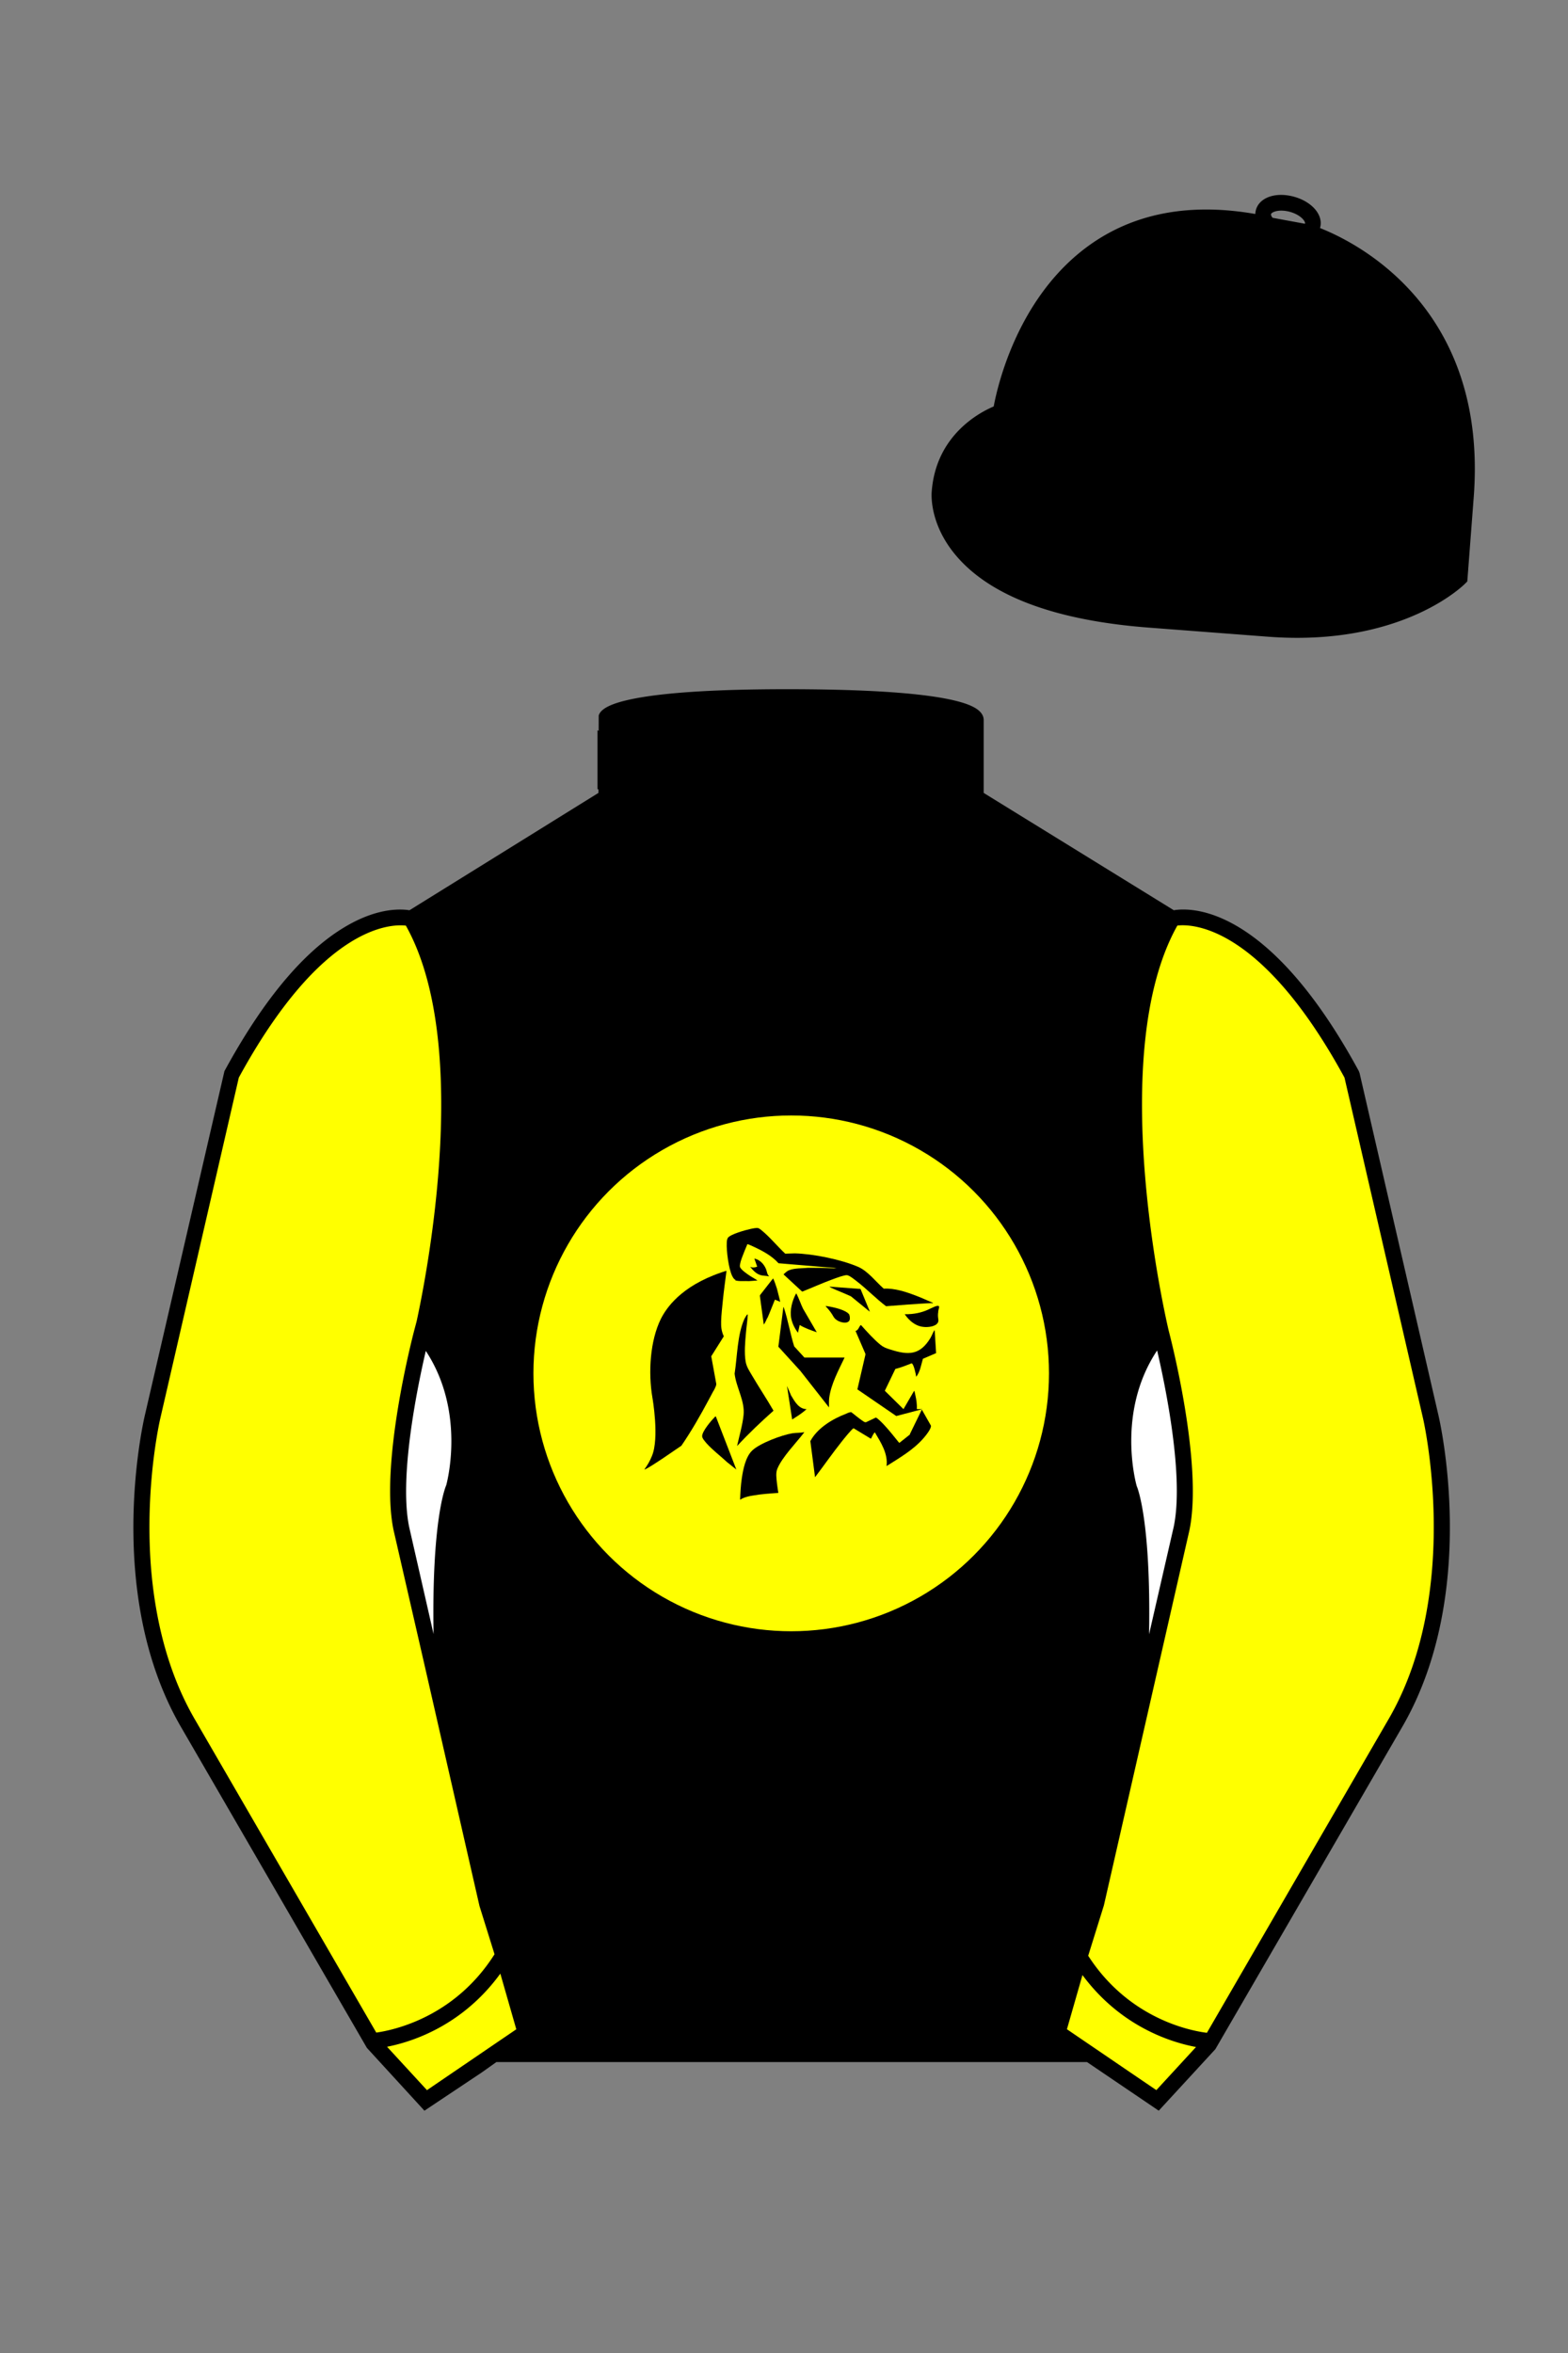
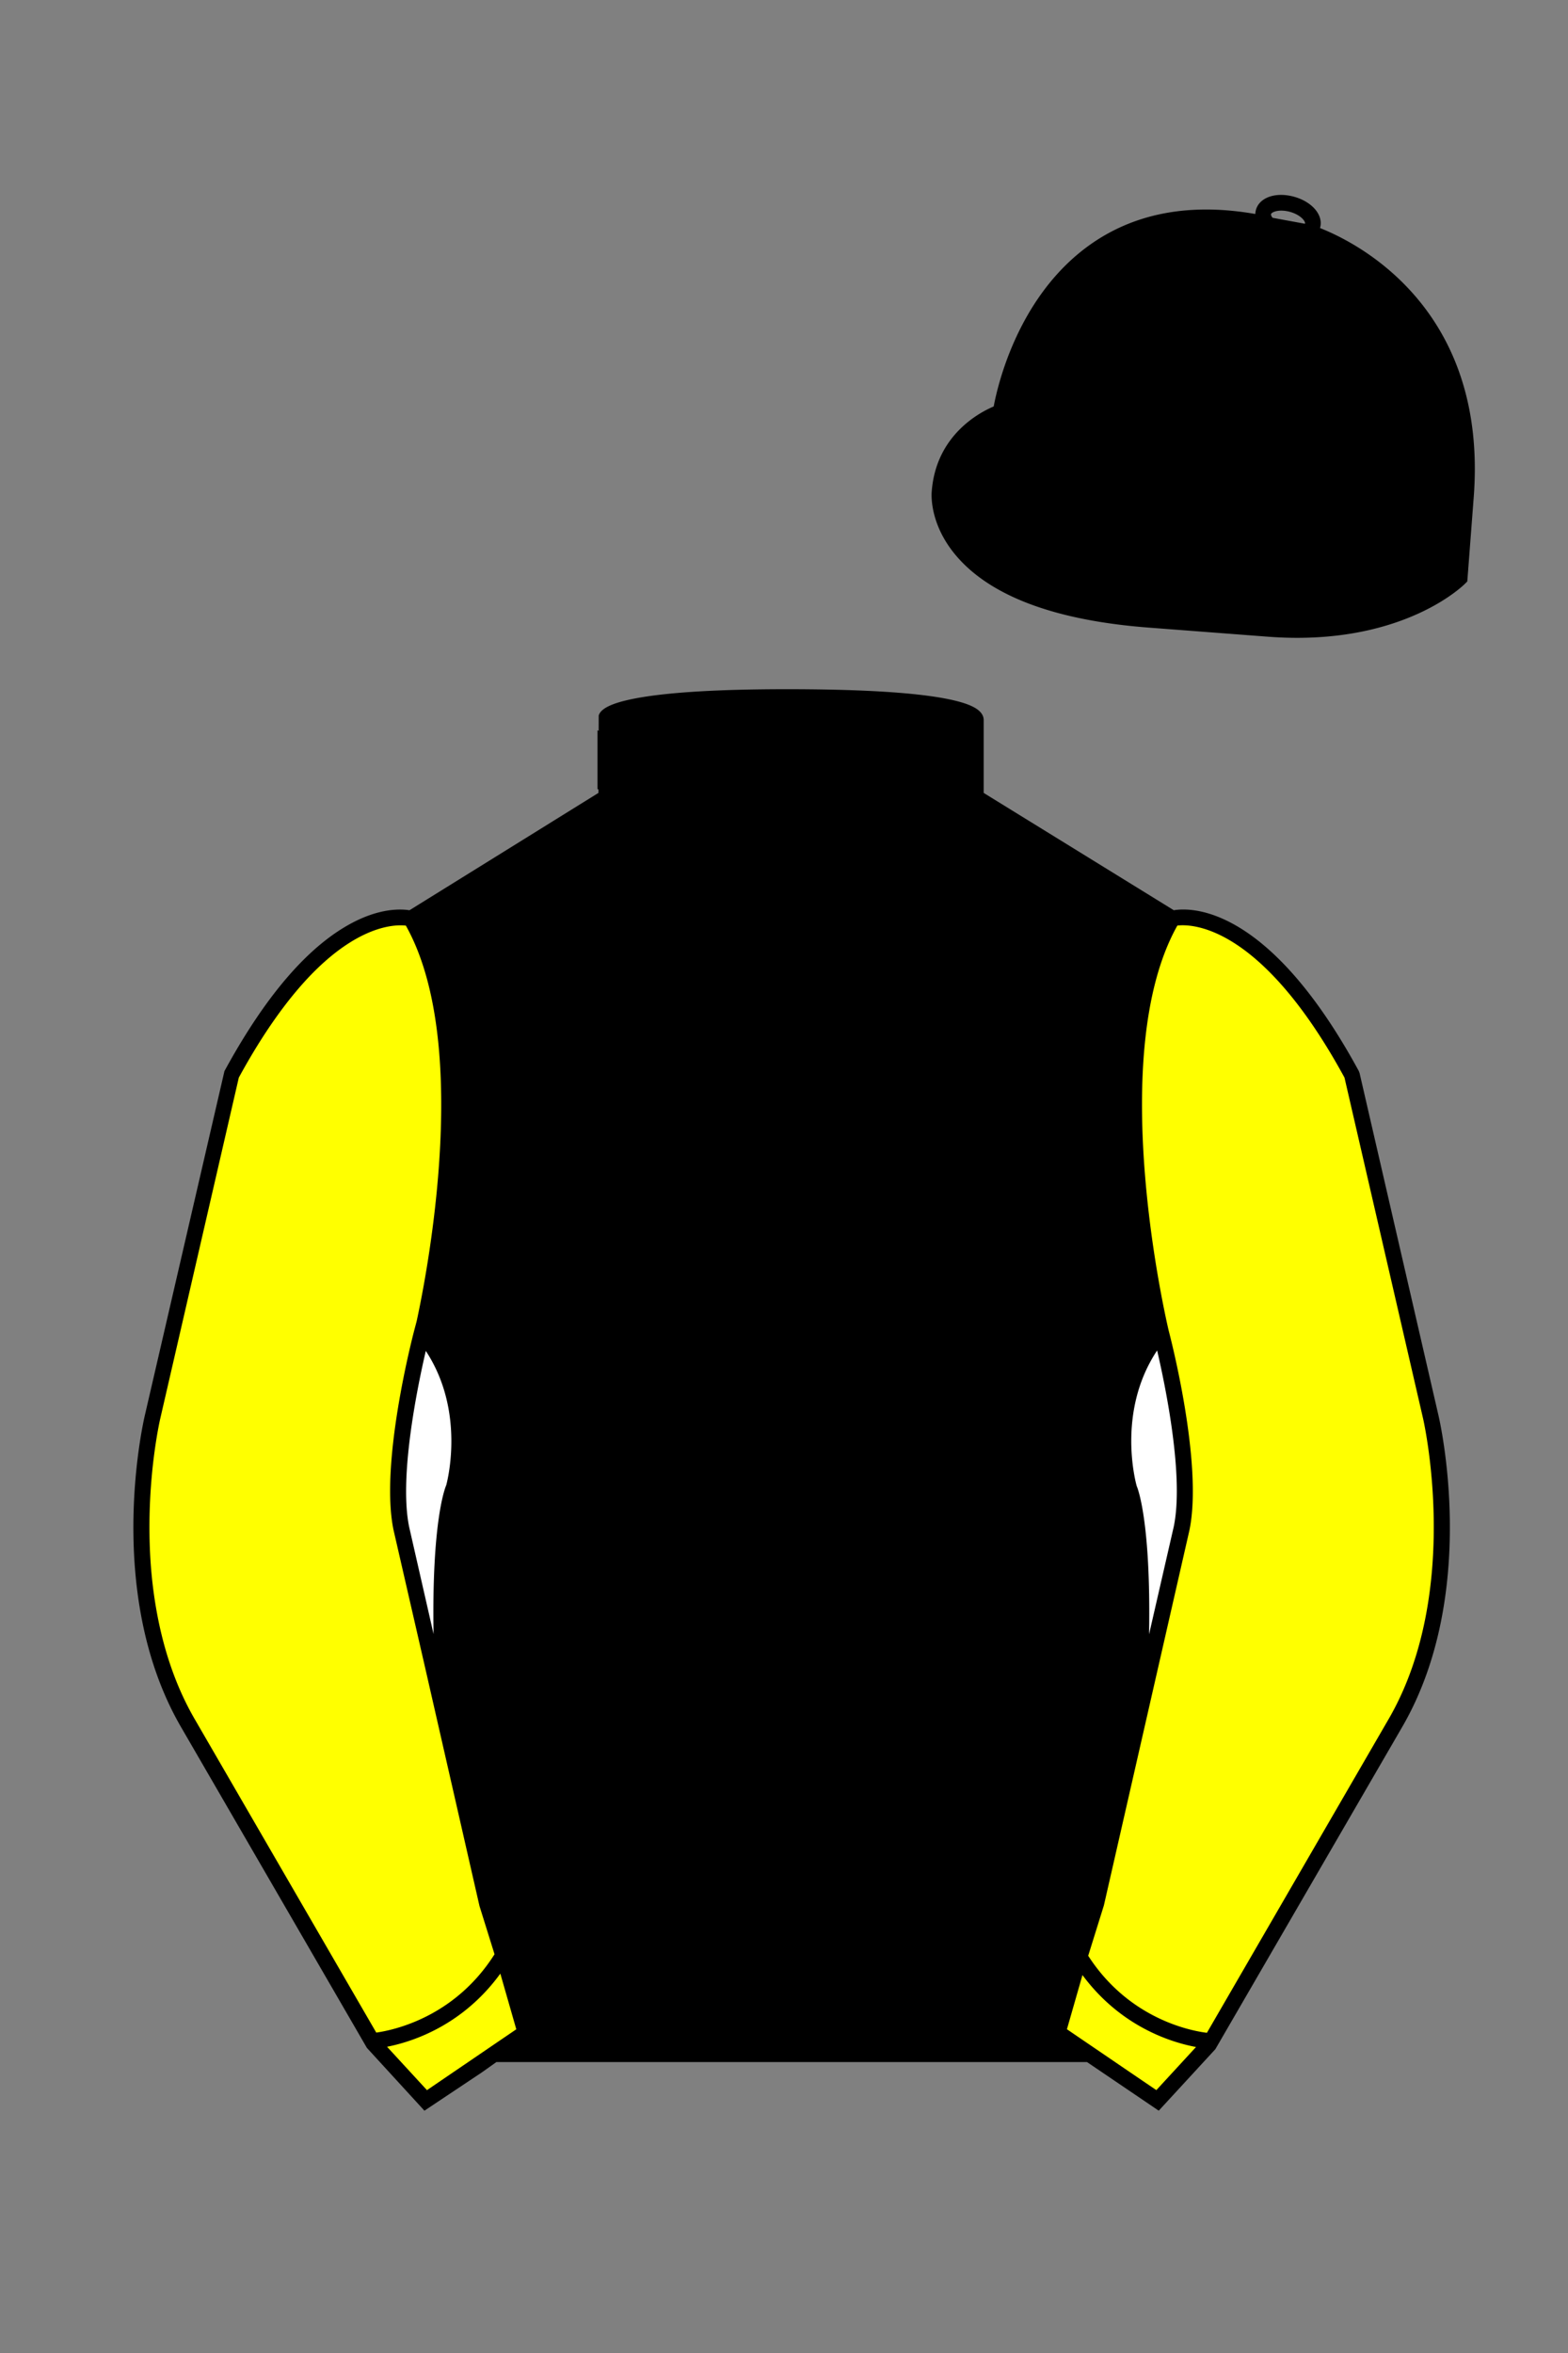
<svg xmlns="http://www.w3.org/2000/svg" viewBox="0 0 100 150">
  <rect x="0" y="0" width="100" height="150" fill="#808080" stroke="none" />
  <path d="M74.752 58.99s5.164-1.613 11.451 9.961l5.025 21.795s2.623 11.087-2.232 19.497l-11.869 20.482-3.318 3.605-4.346-2.944H31.484l-1.03.731-3.317 2.213-1.658-1.802-1.659-1.803-5.936-10.241-5.936-10.241c-2.427-4.205-2.985-9.08-2.936-12.902.049-3.823.705-6.595.705-6.595l2.512-10.897 2.512-10.898c3.144-5.787 6.007-8.277 8.084-9.321 2.077-1.043 3.368-.64 3.368-.64l6.228-3.865 6.229-3.865v-5.08s.087-.328 1.571-.655c1.483-.328 4.364-.655 9.95-.655 6.222 0 9.232.368 10.689.737 1.455.369 1.357.737 1.357.737v4.916l12.535 7.73z" fill="#000000" />
-   <circle cx="50.46" cy="87.55" r="16.44" fill="#FFFF00" />
  <path d="M46.89,81.62c.25.08.61.03.87.05l.55-.04c-.14-.1-.3-.18-.44-.27-.17-.11-.64-.42-.68-.61-.03-.14.1-.51.16-.66.09-.25.2-.5.3-.74,0-.02-.01-.03.03-.03.07,0,.32.13.39.16.57.26,1.16.58,1.58,1.05l3.7.31-.17.02c-.54-.05-1.09-.03-1.63-.04-.38.04-.85.01-1.21.15-.15.05-.26.17-.37.27l1.19,1.1c.66-.26,1.31-.56,1.98-.8.19-.07.69-.26.87-.25.15,0,.5.29.63.39.65.5,1.22,1.1,1.87,1.59.96-.08,1.91-.15,2.87-.2.04,0,.08,0,.11.02v-.04c-.34-.14-.69-.31-1.04-.44-.65-.25-1.39-.5-2.09-.46-.5-.44-1.01-1.12-1.63-1.39-1.09-.47-2.86-.83-4.04-.86-.2,0-.4.02-.61.02-.44-.41-.84-.89-1.29-1.3-.09-.08-.34-.31-.44-.33-.12-.03-.38.03-.51.06-.29.06-1.26.33-1.42.56-.05.08-.07.21-.07.31-.03.51.12,1.67.35,2.13.05.09.11.21.21.24Z" fill="#000000" />
  <path d="M54.14,84.23c.09-.11.07-.3.02-.43,0,0-.14-.33-1.44-.54-.02,0-.05,0-.06,0,0,0,0,.01,0,.02.14.14.26.29.37.45.09.13.12.22.21.32,0,0,.06.06.12.1.21.15.63.25.78.07Z" fill="#000000" />
-   <path d="M59.57,84.83c-.08.14-.15.33-.24.48-.67,1.09-1.4,1.09-2.55.72-.26-.08-.43-.14-.64-.31-.41-.34-.83-.8-1.23-1.25-.11.03-.16.36-.35.37l.63,1.46v.07s-.51,2.2-.51,2.2l2.48,1.7,1.67-.44h-.36c.02-.31-.03-.62-.1-.92,0-.04-.05-.24-.07-.25l-.68,1.17-1.19-1.17.67-1.39c.36-.09.7-.23,1.04-.36.13.02.28.73.29.86.26-.33.31-.76.43-1.15l.84-.36-.09-1.45s-.03,0-.04.02Z" fill="#000000" />
  <path d="M58.04,91.44l-.68.54-.03-.02c-.31-.38-.61-.77-.95-1.13-.07-.08-.45-.47-.53-.46l-.61.29c-.1.03-.2-.07-.28-.12-.23-.16-.44-.34-.66-.51-.07-.03-.25.05-.33.09-.87.33-1.84.91-2.29,1.75l.3,2.3c.57-.75,1.11-1.53,1.7-2.27.1-.13.66-.83.76-.85l1.09.66s.02,0,.03-.02c.05-.09.14-.29.2-.35.02-.02.02-.03.04-.02.38.64.84,1.35.74,2.14.82-.52,1.71-1.03,2.36-1.78.13-.15.51-.61.47-.8l-.58-1.02-.77,1.58Z" fill="#000000" />
  <path d="M47.97,92.47c-.42.4-.58,1.21-.66,1.76-.07.45-.09.91-.11,1.37.01.01.12-.07.15-.08.19-.09.45-.15.66-.18.54-.1,1.09-.13,1.63-.17-.03-.2-.07-.41-.09-.62-.03-.3-.09-.66.03-.93.31-.74,1.18-1.62,1.68-2.27.01-.02.03-.03.03-.05-.25.05-.51.03-.76.07-.67.11-2.07.63-2.56,1.1Z" fill="#000000" />
  <path d="M47.01,92.18c.73-.79,1.51-1.53,2.31-2.24v-.03c-.44-.76-.93-1.49-1.38-2.26-.17-.29-.33-.52-.39-.87-.09-.54-.03-1.22.02-1.77.03-.4.1-.8.12-1.21-.04-.06-.21.27-.22.29-.45,1-.45,2.4-.62,3.48.1.88.67,1.74.57,2.65-.07.65-.27,1.31-.41,1.95Z" fill="#000000" />
-   <path d="M53.87,86.54h-2.57l-.65-.71c-.25-.79-.39-1.66-.65-2.44,0-.02,0-.05-.04-.06l-.32,2.52,1.41,1.55,1.82,2.32c0-.2-.01-.38.01-.58.11-.9.6-1.79.98-2.59Z" fill="#000000" />
  <path d="M45.58,90.34c-.23.23-.81.91-.8,1.22,0,.14.2.35.29.46.39.43.88.8,1.3,1.19l.59.47-1.31-3.39s-.05.03-.07.04Z" fill="#000000" />
  <path d="M48.94,84.03c.17-.39.32-.79.48-1.18l.34.14s-.18-.74-.21-.84c-.03-.09-.2-.62-.25-.65l-.82,1.05-.02.05.25,1.84c.09-.12.16-.28.22-.42Z" fill="#000000" />
  <path d="M50.99,84.46c.34.21.73.34,1.1.47l-.88-1.51c-.14-.29-.26-.65-.4-.92,0-.01-.03-.05-.04-.04-.25.45-.41,1.07-.31,1.58.06.32.23.66.43.92l.11-.49Z" fill="#000000" />
  <path d="M55.47,83.6l-.59-1.43-1.99-.15s.07.04.09.06c.43.2.86.36,1.29.56l1.19.97Z" fill="#000000" />
-   <path d="M50.47,89l-.28-.65.33,2.14s.37-.24.42-.27c.17-.12.35-.25.5-.39-.47,0-.75-.46-.96-.83Z" fill="#000000" />
  <path d="M47.84,80.75c.15.2.37.44.62.52.19.07.41.05.6.1-.14-.12-.14-.29-.2-.45-.13-.33-.39-.61-.75-.69l.18.52c-.16.05-.29.08-.45,0Z" fill="#000000" />
  <path d="M45.5,88.68s.05-.09.08-.15t0,0c.05-.11.11-.23.1-.3,0-.02,0-.04-.01-.07-.1-.56-.21-1.13-.31-1.7l.8-1.27c-.15-.33-.18-.6-.17-.95.01-.44.07-.89.11-1.33.06-.62.15-1.24.23-1.87,0-.03-.01-.03-.04-.02-.07.02-.16.05-.27.09,0,0-.02,0-.03.01-2.6.89-3.51,2.3-3.84,2.95-.69,1.39-.82,3.42-.54,5.04,0,0,.45,2.55-.03,3.7-.14.35-.3.59-.3.59-.12.2-.19.26-.18.27.03.04.58-.28,2.33-1.49h0s.01,0,.02-.01c.64-.93,1.21-1.93,1.74-2.92.1-.19.21-.39.31-.58Z" fill="#000000" />
-   <path d="M59.83,83.62c.04-.22.09-.3.05-.35-.1-.1-.45.12-.81.27-.3.12-.75.25-1.37.24.09.13.51.75,1.21.81.28.03.78-.02.91-.29.08-.17-.05-.29.02-.69Z" fill="#000000" />
  <path fill="#000000" d="M83.483 14.819s11.045 3.167 10.006 16.831l-.299 3.929-.098 1.266s-3.854 3.878-12.191 3.244l-7.594-.578c-14.146-1.076-13.389-8.132-13.389-8.132.299-3.929 3.901-5.104 3.901-5.104s2.192-14.981 16.72-12.033l.391.107 2.553.47z" />
  <path fill="#FFFF00" d="M27.109 134.103l2.913-1.944 1.434-.999 2.014-1.385-1.298-4.521-1.154-3.698-5.45-23.896c-.876-4.191 1.314-12.492 1.314-12.492s4.328-17.817-.715-26.405c0 0-5.164-1.613-11.452 9.961L9.69 90.519s-2.623 11.088 2.231 19.498l11.871 20.482 3.317 3.604" />
  <path fill="#FFFF00" d="M73.785 134.1l-2.912-1.944-1.434-1-2.014-1.384 1.297-4.521 1.154-3.698 5.451-23.896c.875-4.191-1.314-12.493-1.314-12.493s-4.328-17.816.715-26.404c0 0 5.164-1.613 11.451 9.961l5.025 21.795s2.623 11.087-2.232 19.497l-11.869 20.482-3.318 3.605" />
-   <path fill="#000000" d="M47.835 48.387l1.188 2.979s-8-.104-10.917-1.063v-3.75c0 .001 3.843 2.084 9.729 1.834zm3.948 0l-1.219 3c5.563.094 10.125-1.063 10.125-1.063v-3.688c-3.656 2.033-8.906 1.751-8.906 1.751z" />
+   <path fill="#000000" d="M47.835 48.387l1.188 2.979s-8-.104-10.917-1.063v-3.75c0 .001 3.843 2.084 9.729 1.834m3.948 0l-1.219 3c5.563.094 10.125-1.063 10.125-1.063v-3.688c-3.656 2.033-8.906 1.751-8.906 1.751z" />
  <path fill="#fff" d="M25.587 97.434c-.875-4.191 1.313-12.492 1.313-12.492 3.678 4.398 2.014 9.944 2.014 9.944s-1.313 2.917-.525 14.753l-2.802-12.205z" />
  <path fill="#fff" d="M75.345 97.434c.877-4.191-1.313-12.492-1.313-12.492-3.678 4.398-2.014 9.944-2.014 9.944s1.313 2.917.525 14.753l2.802-12.205z" />
  <path d="M84.819 40.543c-11.27 0-17.779-5.718-18.052-5.961-4.297-3.521-3.444-8.346-3.406-8.55l.982.184c-.033.181-.769 4.457 3.075 7.606.08.071 6.532 5.721 17.403 5.721h.09l.002 1h-.094z  M82.73 40.661c-.596 0-1.218-.023-1.867-.072l-7.593-.579c-6.005-.457-10.158-2.021-12.344-4.647-1.696-2.038-1.513-3.956-1.504-4.037.271-3.571 3.034-5.027 3.952-5.415.256-1.371 1.571-7.096 6.191-10.343 2.977-2.091 6.7-2.705 11.074-1.816l.423.115 2.559.471c.114.033 11.425 3.44 10.367 17.35l-.411 5.379-.13.13c-.151.154-3.53 3.464-10.717 3.464zm-5.795-26.304c-2.591 0-4.87.677-6.794 2.03-4.813 3.383-5.817 9.896-5.826 9.961l-.045.305-.294.098c-.134.044-3.289 1.132-3.558 4.667-.008.078-.137 1.629 1.303 3.337 1.386 1.645 4.527 3.718 11.625 4.258l7.594.578c7.166.546 10.944-2.356 11.67-2.982l.381-4.997c.977-12.83-9.1-16.144-9.624-16.307l-2.958-.58a17.567 17.567 0 0 0-3.474-.368z  M82.73 40.661c-.596 0-1.218-.023-1.867-.072l-7.593-.579c-6.005-.457-10.158-2.021-12.344-4.647-1.696-2.038-1.513-3.956-1.504-4.037.271-3.571 3.034-5.027 3.952-5.415.256-1.371 1.571-7.096 6.191-10.343 2.977-2.091 6.7-2.705 11.074-1.816l.423.115 2.559.471c.114.033 11.425 3.44 10.367 17.35l-.411 5.379-.13.13c-.151.154-3.53 3.464-10.717 3.464zm-5.795-26.304c-2.591 0-4.87.677-6.794 2.03-4.813 3.383-5.817 9.896-5.826 9.961l-.045.305-.294.098c-.134.044-3.289 1.132-3.558 4.667-.008.078-.137 1.629 1.303 3.337 1.386 1.645 4.527 3.718 11.625 4.258l7.594.578c7.166.546 10.944-2.356 11.67-2.982l.381-4.997c.977-12.83-9.1-16.144-9.624-16.307l-2.958-.58a17.567 17.567 0 0 0-3.474-.368z  M82.574 15.469a3.11 3.11 0 0 1-.82-.114c-.686-.19-1.256-.589-1.524-1.066-.169-.299-.215-.613-.132-.908.223-.802 1.273-1.161 2.436-.838.685.189 1.255.587 1.524 1.065.169.299.215.614.132.91-.082.295-.282.54-.58.709-.285.16-.646.242-1.036.242zm-.858-2.042c-.389 0-.63.131-.655.223-.009.033.005.087.039.147.104.185.409.452.922.594.513.143.91.07 1.095-.035.061-.035.101-.074.109-.107l.001-.002c.01-.033-.005-.088-.04-.149-.104-.185-.408-.451-.92-.593a2.105 2.105 0 0 0-.551-.078z  M73.901 134.551l-7.018-4.773 1.396-4.866 1.157-3.71 5.441-23.858c.839-4.021-1.289-12.173-1.311-12.254-.181-.745-4.32-18.123.767-26.785l.099-.167.184-.057c.229-.071 5.632-1.596 12.04 10.199l.048.126 5.025 21.795c.108.458 2.611 11.375-2.287 19.859L77.51 130.632l-3.609 3.919zm-5.857-5.19l5.701 3.883 2.991-3.249 11.842-20.436c4.696-8.134 2.204-19.022 2.179-19.131l-5.011-21.731c-5.364-9.843-9.742-9.825-10.658-9.696-4.709 8.387-.593 25.667-.55 25.842.088.334 2.206 8.455 1.317 12.714l-5.453 23.905-1.164 3.736-1.194 4.163zM27.069 134.554l-3.671-4.006-11.871-20.482c-4.897-8.485-2.394-19.403-2.284-19.864l5.071-21.919c6.411-11.799 11.813-10.27 12.04-10.199l.185.057.098.167c5.087 8.663.948 26.041.77 26.776-.024.091-2.152 8.245-1.31 12.271l5.448 23.888 1.144 3.661 1.4 4.877-7.02 4.773zm-2.834-4.555l2.99 3.248 5.702-3.883-1.198-4.175-1.151-3.688-5.46-23.934c-.893-4.267 1.227-12.388 1.317-12.731.04-.165 4.155-17.44-.551-25.829-.909-.107-5.339-.069-10.661 9.692l-5.008 21.729c-.026.111-2.519 11.001 2.176 19.136l11.844 20.435z  M23.777 130.604l-.057-.998c.049-.003 4.939-.348 7.894-5.146l.852.523c-3.237 5.258-8.468 5.609-8.689 5.621z  M27.903 109.751l-2.805-12.215c-.89-4.259 1.229-12.379 1.319-12.723l.247-.935.621.742c3.807 4.551 2.18 10.171 2.109 10.408-.034.087-1.268 3.124-.505 14.576l-.986.147zm-1.827-12.425l1.575 6.859c-.126-7.325.762-9.403.808-9.505-.004 0 1.317-4.618-1.323-8.591-.54 2.327-1.721 8.062-1.06 11.237zM51.09 52.412c-6.99 0-12.442-1.079-12.523-1.095l.198-.98c.12.025 12.197 2.409 23.363.001l.211.978c-3.813.822-7.727 1.096-11.249 1.096z  M51.547 52.42l-.754-.02c-10.628-.278-12.238-1.21-12.453-1.394l.65-.76-.325.38.288-.408c.059.036 1.529.871 11.112 1.161l-1.17-2.989c-1.409.054-6.492.059-10.477-2.209l.494-.869c4.315 2.455 10.223 2.065 10.282 2.063l.367-.026 1.986 5.071z  M50.904 52.404h-.733l1.983-5.065.379.041c.058.007 5.735.577 9.436-2.061l.58.814c-3.475 2.477-8.334 2.363-9.738 2.272L51.638 51.4c7.338-.069 10.418-1.167 10.449-1.178l.344.939c-.139.051-3.485 1.243-11.527 1.243z  M73.031 109.751l-.986-.146c.762-11.452-.472-14.489-.484-14.519-.092-.295-1.719-5.915 2.088-10.466l.621-.742.246.935c.091.344 2.209 8.465 1.318 12.723l-.002.01-2.801 12.205zm.766-23.661c-2.652 3.985-1.314 8.603-1.3 8.652.027.051.912 2.12.786 9.44l1.573-6.856c.663-3.176-.518-8.911-1.059-11.236zM32.544 125.555h35.971v1H32.544zM77.101 130.604c-.222-.012-5.455-.362-8.689-5.621l.852-.523c2.964 4.818 7.844 5.144 7.893 5.146l-.056.998zM50.949 44.453c9.949 0 11.197 1.295 11.197 1.295-3.447 2.682-9.653 2.065-9.653 2.065l-1.61 3.884-1.652-3.822c-8.023 0-10.431-2.188-10.431-2.188s1.083-1.234 12.149-1.234z  M73.899 134.553l-4.575-3.1H31.658l-.9.639-3.685 2.459-3.671-4.007-11.871-20.482c-2.565-4.445-3.049-9.609-3.003-13.16.049-3.834.691-6.588.719-6.703l5.071-21.919c2.657-4.891 5.449-8.097 8.299-9.529 1.731-.87 2.992-.805 3.498-.724l12.051-7.479.017-4.93c.111-.418.748-.75 1.947-1.015 2.004-.442 5.388-.667 10.058-.667 5.202 0 8.839.253 10.812.752.907.23 1.427.502 1.636.857a.696.696 0 0 1 .099.391v4.611l12.125 7.479c1.135-.186 6.067-.296 11.799 10.253l.048.126L91.732 90.2c.108.458 2.611 11.375-2.287 19.859L77.51 130.632l-3.611 3.921zm-49.659-4.558l2.99 3.249 4.109-2.791h38.292l4.116 2.789 2.989-3.247 11.842-20.436c4.701-8.143 2.204-19.022 2.179-19.131l-5.011-21.732c-5.95-10.916-10.79-9.678-10.836-9.661l-.212.061-.194-.114-12.771-7.877v-5.079c-.095-.068-.353-.209-.98-.369-1.301-.329-4.189-.722-10.566-.722-5.727 0-8.513.35-9.842.644-.712.157-1.041.303-1.179.382v5.143l-12.887 7.998-.218-.068c-.006-.002-1.155-.315-2.994.609-1.825.917-4.664 3.233-7.837 9.053l-5.008 21.729c-.007.03-.645 2.771-.692 6.489-.044 3.425.417 8.398 2.869 12.646l11.841 20.435zm14.835-83.971z  " fill="#000000" />
</svg>